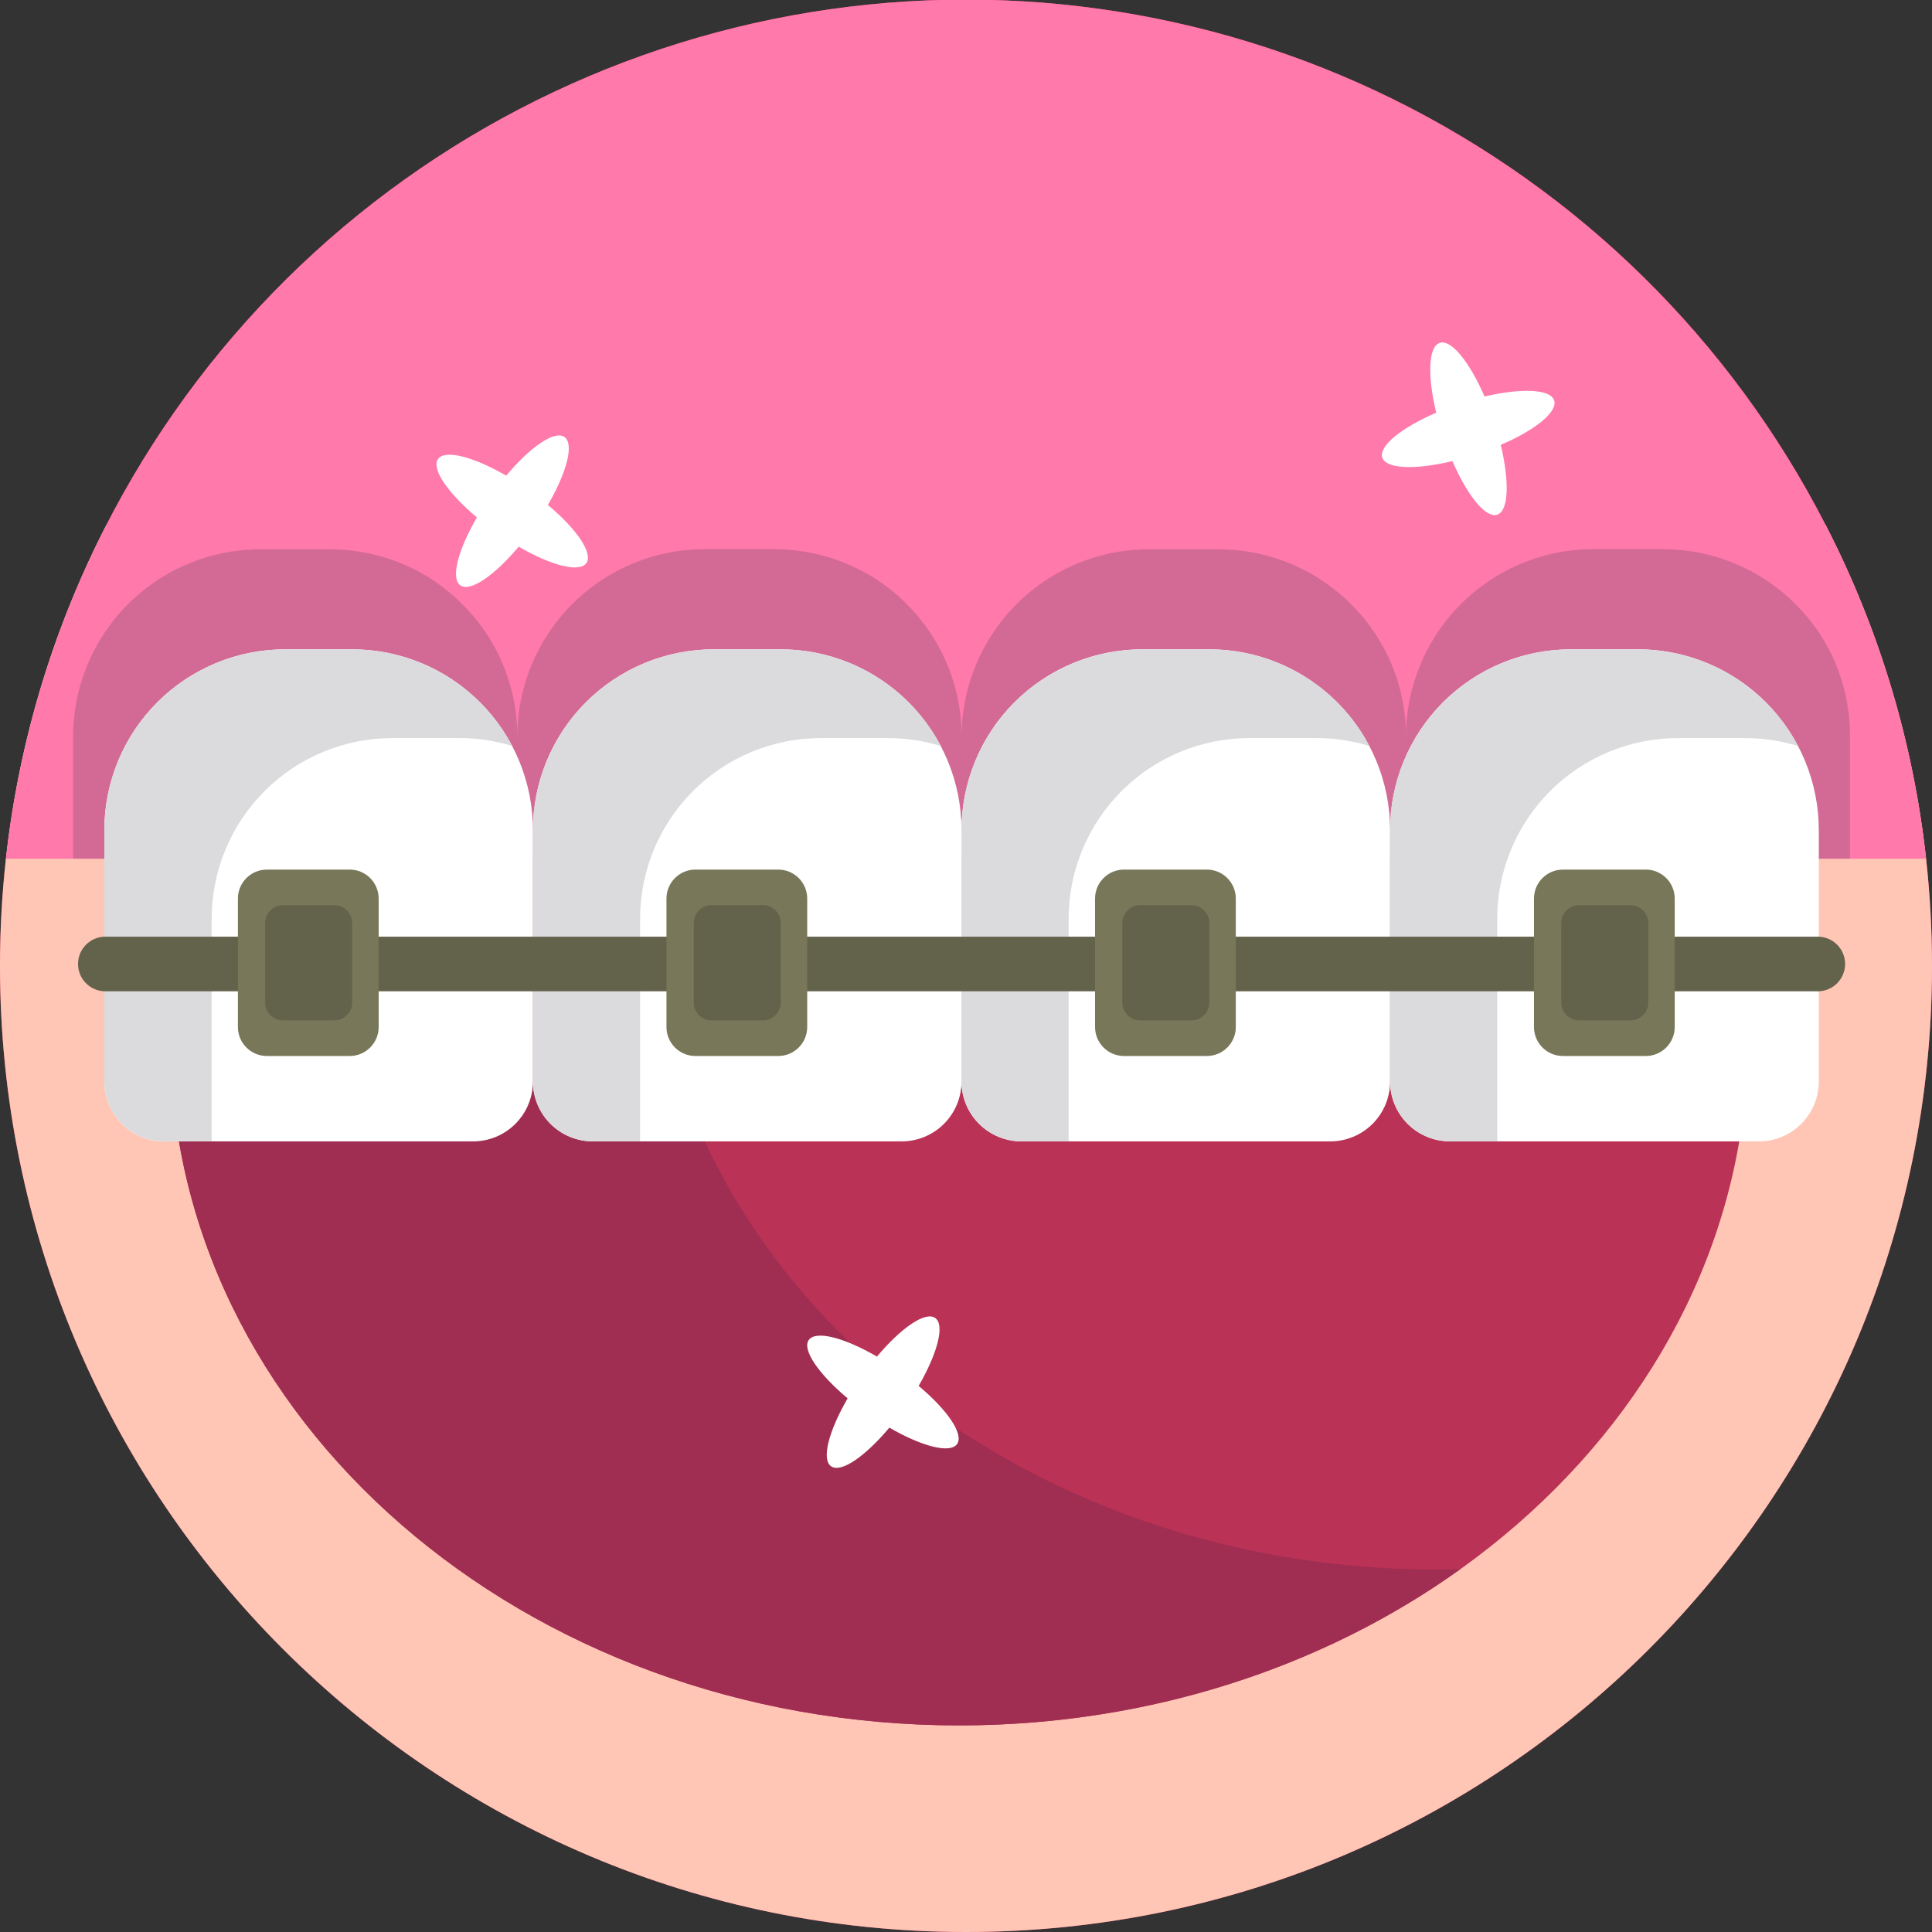
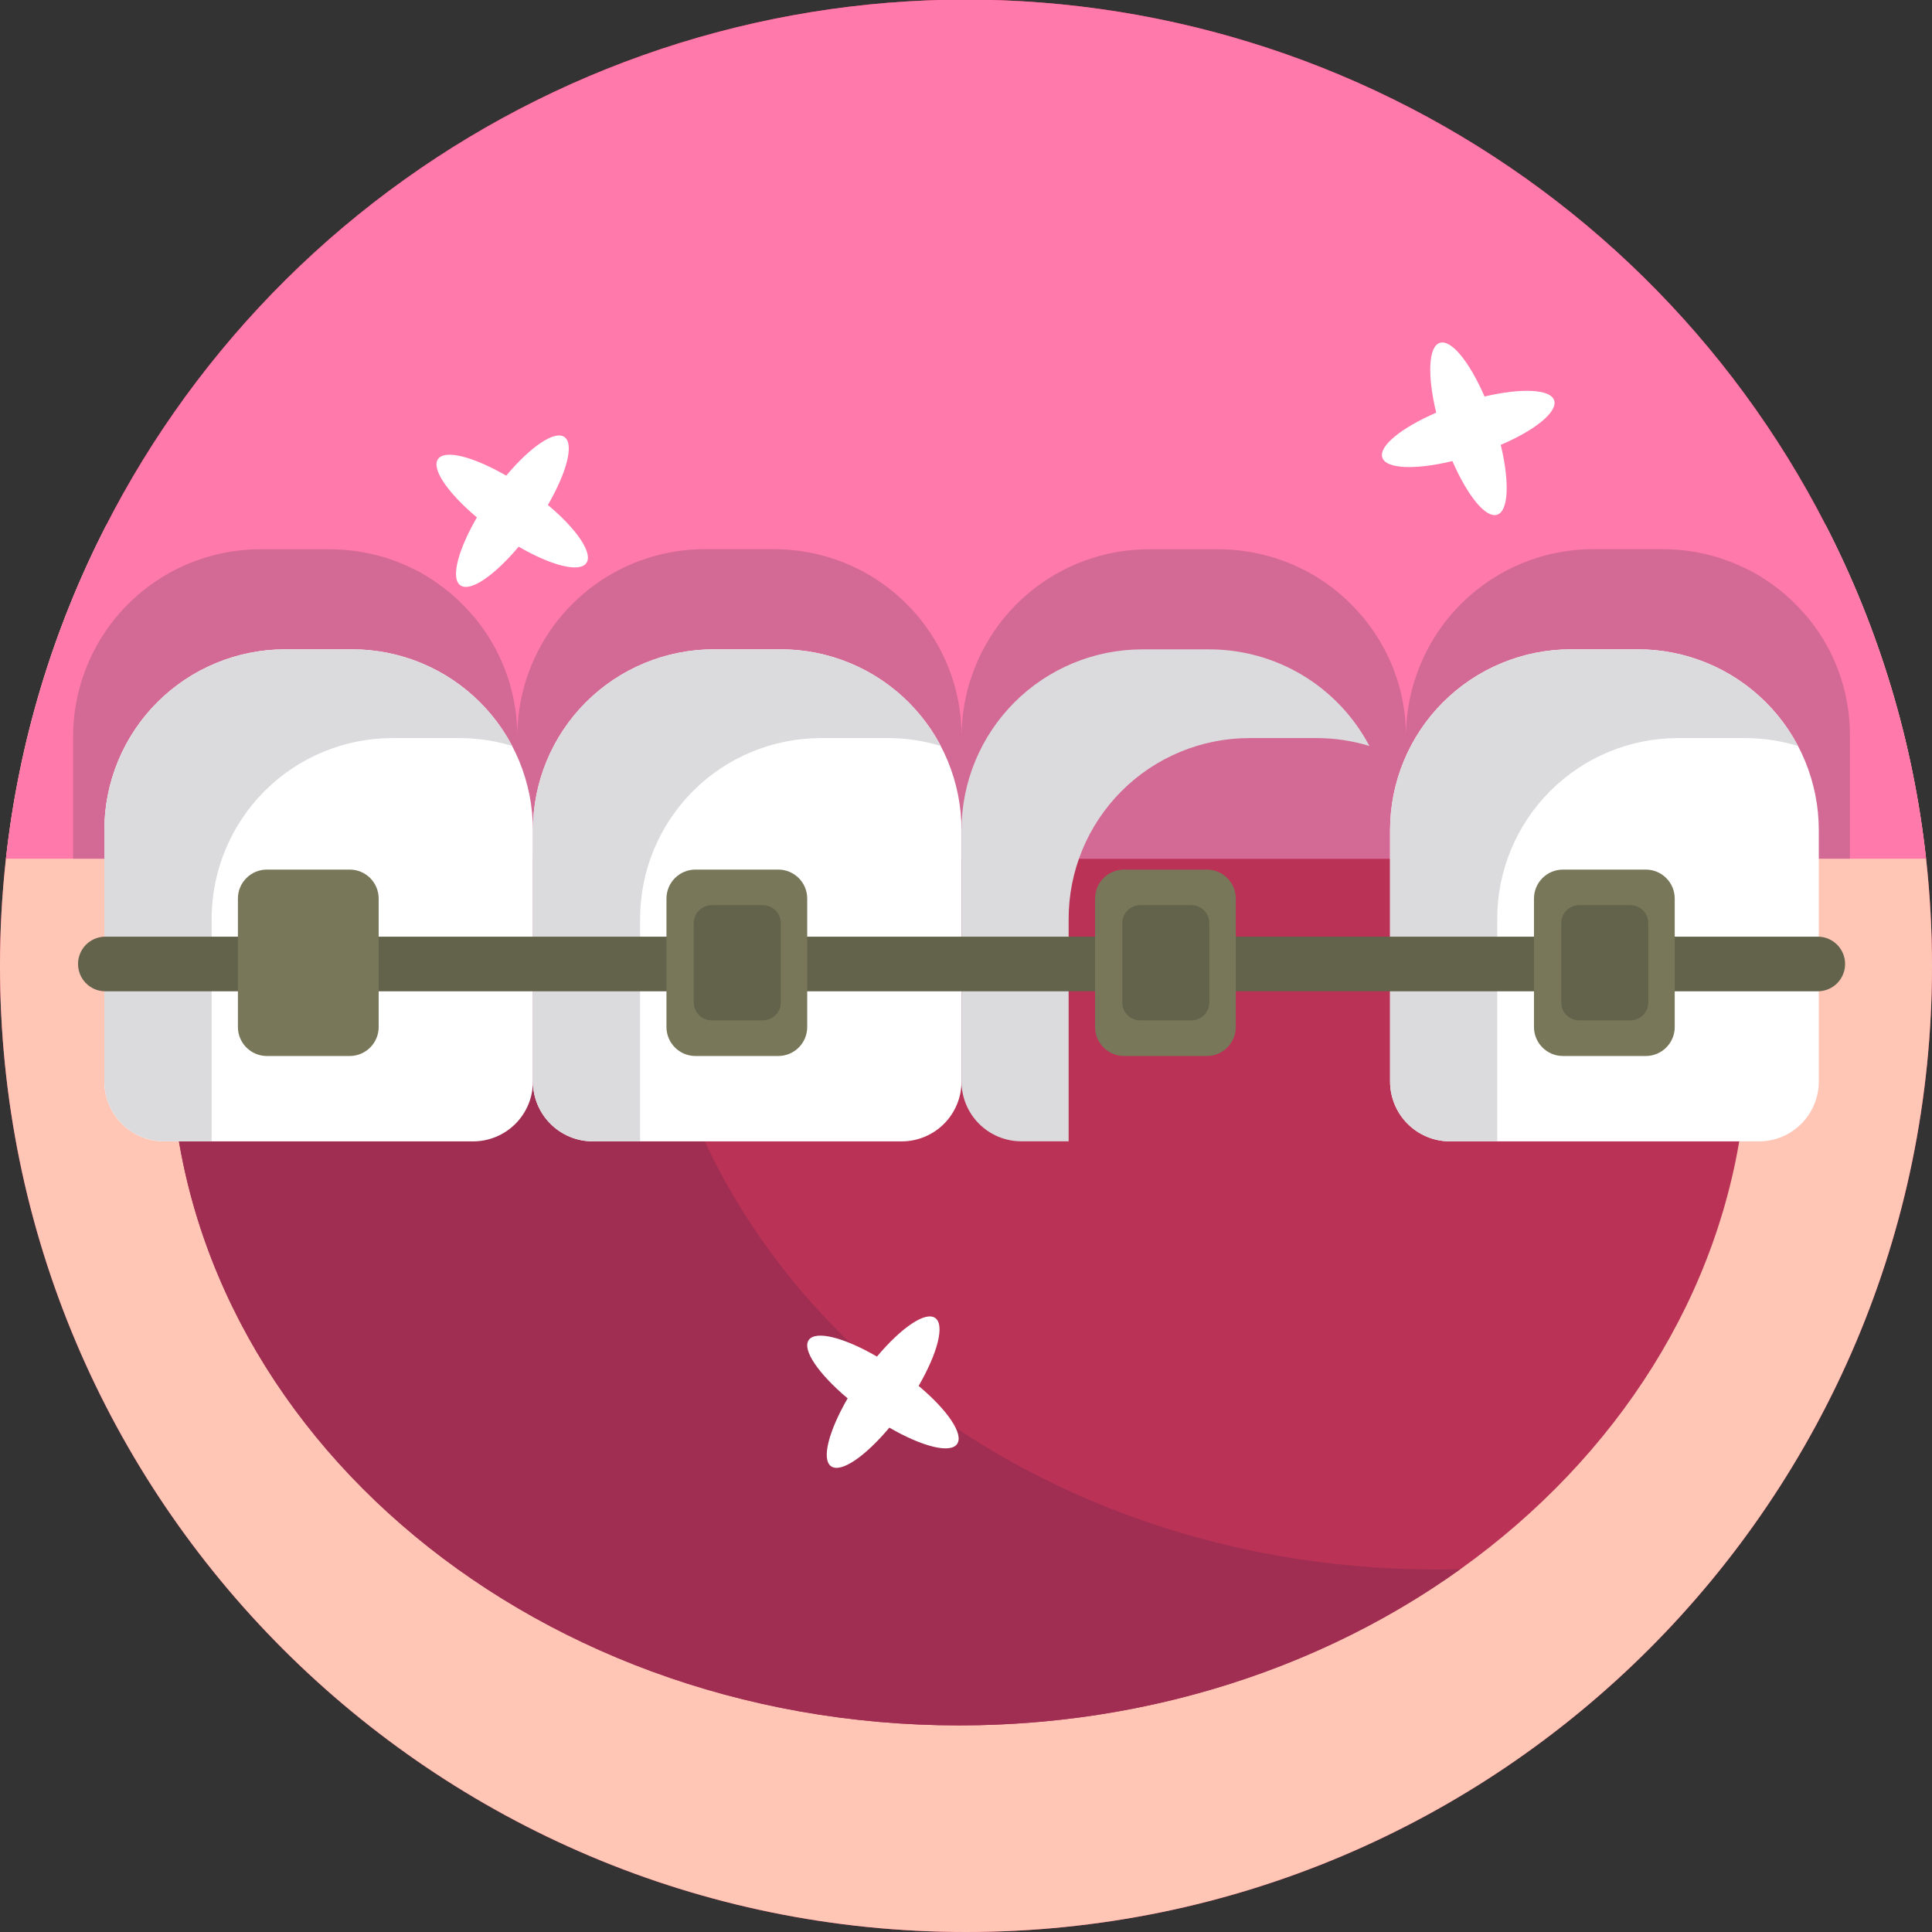
<svg xmlns="http://www.w3.org/2000/svg" width="512" height="512" viewBox="0 0 512 512" fill="none">
  <rect x="0" y="0" width="512" height="512" fill="#333333" stroke="none" />
  <g clip-path="url(#clip0_146_74)">
    <path d="M512 256C512 397.38 397.38 512 256 512C114.62 512 1.22175e-05 397.38 1.22175e-05 256C-0.003 246.498 0.521 237.004 1.57 227.56C7.661 172.874 31.21 121.607 68.726 81.355C106.242 41.104 155.728 14.011 209.851 4.093C263.973 -5.826 319.851 1.958 369.203 26.29C418.554 50.622 458.753 90.208 483.84 139.18C498.026 166.769 507.038 196.723 510.43 227.56C511.479 237.004 512.003 246.498 512 256Z" fill="#EB3C65" />
    <path d="M512 256C512 397.38 397.38 512 256 512C114.62 512 1.22175e-05 397.38 1.22175e-05 256C-0.003 246.498 0.521 237.004 1.57 227.56C4.962 196.723 13.974 166.769 28.16 139.18H483.84C498.026 166.769 507.038 196.723 510.43 227.56C511.479 237.004 512.003 246.498 512 256Z" fill="#FFC6B6" />
    <path d="M254.17 457.25C369.608 457.25 463.19 375.927 463.19 275.61C463.19 175.293 369.608 93.97 254.17 93.97C138.731 93.97 45.15 175.293 45.15 275.61C45.15 375.927 138.731 457.25 254.17 457.25Z" fill="#BA3256" />
    <path d="M387 415.84C350.89 441.71 304.6 457.25 254.15 457.25C138.7 457.25 45.15 375.92 45.15 275.61C45.15 177.18 135.25 97.02 247.7 94.05C201.19 127.38 171.54 177.82 171.54 234.3C171.54 334.61 265.12 415.93 380.54 415.93C382.713 415.93 384.867 415.9 387 415.84Z" fill="#A02E52" />
    <path d="M510.43 227.56H1.57C7.661 172.874 31.21 121.607 68.726 81.355C106.242 41.104 155.728 14.011 209.851 4.093C263.974 -5.826 319.852 1.958 369.203 26.29C418.554 50.622 458.753 90.208 483.84 139.18C498.026 166.769 507.038 196.723 510.43 227.56Z" fill="#FF79AB" />
    <path d="M490.25 195.23V227.56H19.37V195.23C19.365 190.306 20.096 185.408 21.54 180.7L21.61 180.45C21.68 180.24 21.75 180.02 21.83 179.8C25.079 169.849 31.39 161.179 39.862 155.03C48.333 148.88 58.532 145.566 69 145.56H87.42C88.51 145.56 89.58 145.61 90.64 145.68C90.91 145.68 91.17 145.68 91.43 145.74C92.3 145.81 93.16 145.89 94.02 146.01C94.23 146.01 94.44 146.06 94.64 146.1C95.64 146.24 96.7 146.43 97.72 146.64L98.27 146.77C99.1 146.95 99.93 147.16 100.76 147.39L101.54 147.61C102.46 147.88 103.38 148.18 104.28 148.51C104.336 148.517 104.39 148.534 104.44 148.56C105.44 148.9 106.33 149.29 107.25 149.69L107.97 150.02C108.7 150.34 109.41 150.69 110.12 151.02L110.77 151.35C111.64 151.83 112.5 152.35 113.34 152.83L113.81 153.12C114.5 153.57 115.19 154.02 115.81 154.49C116.04 154.66 116.28 154.82 116.5 154.99C117.21 155.5 117.9 155.99 118.58 156.57C118.68 156.64 118.77 156.73 118.88 156.8C119.64 157.42 120.38 158.09 121.1 158.75L121.66 159.28C122.23 159.83 122.77 160.37 123.32 160.94C123.48 161.13 123.66 161.3 123.84 161.48C124.5 162.22 125.16 162.96 125.84 163.72C125.92 163.81 125.99 163.92 126.06 164.01C126.62 164.7 127.15 165.4 127.67 166.11C127.83 166.32 127.98 166.55 128.13 166.76C128.63 167.47 129.13 168.19 129.57 168.92L129.79 169.28C130.32 170.13 130.79 171.01 131.29 171.89C131.322 171.959 131.359 172.026 131.4 172.09C135.152 179.215 137.108 187.148 137.1 195.2C137.097 190.276 137.825 185.38 139.26 180.67L139.34 180.42C139.41 180.21 139.48 179.99 139.56 179.77C142.811 169.812 149.128 161.138 157.608 154.988C166.087 148.838 176.295 145.528 186.77 145.53H205.15C206.24 145.53 207.31 145.58 208.37 145.65C208.64 145.65 208.9 145.65 209.16 145.71C210.03 145.78 210.89 145.86 211.75 145.98C211.95 145.98 212.17 146.03 212.37 146.07C213.37 146.21 214.43 146.4 215.45 146.61L216 146.74C216.83 146.92 217.66 147.13 218.49 147.36L219.27 147.58C220.19 147.85 221.11 148.15 222.01 148.48C222.066 148.487 222.12 148.504 222.17 148.53C223.17 148.87 224.06 149.26 224.98 149.66L225.7 149.99C226.42 150.31 227.13 150.66 227.84 150.99L228.49 151.32C229.37 151.8 230.23 152.32 231.07 152.8L231.54 153.09C232.23 153.54 232.92 153.99 233.59 154.46C233.82 154.63 234.06 154.79 234.28 154.96C234.99 155.47 235.68 155.96 236.36 156.54C236.46 156.61 236.55 156.7 236.66 156.77C237.42 157.39 238.16 158.06 238.88 158.72L239.44 159.25C240.01 159.8 240.55 160.34 241.09 160.91C241.26 161.1 241.44 161.27 241.62 161.45C242.28 162.19 242.94 162.93 243.57 163.69C243.65 163.78 243.72 163.89 243.79 163.98C244.35 164.67 244.88 165.37 245.4 166.08C245.56 166.29 245.71 166.52 245.86 166.73C246.36 167.44 246.86 168.16 247.29 168.89C247.37 169.01 247.45 169.13 247.52 169.25C248.05 170.1 248.52 170.98 249.02 171.86C249.052 171.929 249.089 171.996 249.13 172.06C252.882 179.185 254.838 187.118 254.83 195.17C254.836 190.266 255.567 185.39 257 180.7L257.07 180.45C257.15 180.24 257.22 180.02 257.3 179.8C260.551 169.842 266.868 161.168 275.348 155.018C283.827 148.868 294.035 145.558 304.51 145.56H322.89C323.98 145.56 325.04 145.61 326.11 145.68C326.38 145.68 326.64 145.68 326.9 145.74C327.77 145.81 328.63 145.89 329.49 146.01C329.69 146.01 329.91 146.06 330.11 146.1C331.11 146.24 332.17 146.43 333.18 146.64L333.74 146.77C334.57 146.95 335.4 147.16 336.22 147.39L337.01 147.61C337.93 147.88 338.85 148.18 339.75 148.51C339.803 148.516 339.854 148.533 339.9 148.56C340.9 148.9 341.8 149.29 342.72 149.69L343.44 150.02C344.16 150.34 344.87 150.69 345.58 151.02L346.23 151.35C347.11 151.83 347.97 152.35 348.81 152.83L349.27 153.12C349.97 153.57 350.66 154.02 351.33 154.49L352.02 154.99C352.73 155.5 353.42 155.99 354.1 156.57C354.2 156.64 354.29 156.73 354.4 156.8C355.15 157.42 355.9 158.09 356.62 158.75L357.18 159.28C357.75 159.83 358.29 160.37 358.83 160.94C359 161.13 359.18 161.3 359.35 161.48C360.02 162.22 360.68 162.96 361.35 163.72C361.43 163.81 361.5 163.92 361.57 164.01C362.13 164.7 362.66 165.4 363.18 166.11L363.64 166.76C364.14 167.47 364.64 168.19 365.07 168.92C365.14 169.04 365.23 169.16 365.3 169.28C365.83 170.13 366.3 171.01 366.8 171.89C366.832 171.959 366.869 172.026 366.91 172.09C370.662 179.215 372.618 187.148 372.61 195.2C372.602 190.276 373.33 185.379 374.77 180.67L374.84 180.42C374.91 180.21 374.99 179.99 375.07 179.77C378.318 169.812 384.633 161.137 393.111 154.987C401.589 148.837 411.796 145.527 422.27 145.53H440.66C441.75 145.53 442.81 145.58 443.88 145.65C444.15 145.65 444.41 145.65 444.67 145.71C445.53 145.78 446.4 145.86 447.26 145.98C447.46 145.98 447.68 146.03 447.88 146.07C448.88 146.21 449.94 146.4 450.95 146.61L451.51 146.74C452.34 146.92 453.17 147.13 453.99 147.36L454.77 147.58C455.7 147.85 456.62 148.15 457.52 148.48C457.573 148.486 457.624 148.503 457.67 148.53C458.67 148.87 459.57 149.26 460.49 149.66L461.21 149.99C461.93 150.31 462.64 150.66 463.35 150.99L464 151.32C464.88 151.8 465.74 152.32 466.58 152.8L467.04 153.09C467.74 153.54 468.43 153.99 469.1 154.46L469.79 154.96C470.5 155.47 471.18 155.96 471.87 156.54C471.96 156.61 472.06 156.7 472.17 156.77C472.92 157.39 473.67 158.06 474.39 158.72L474.95 159.25C475.51 159.8 476.06 160.34 476.6 160.91C476.77 161.1 476.95 161.27 477.12 161.45C477.79 162.19 478.45 162.93 479.12 163.69C479.2 163.78 479.27 163.89 479.34 163.98C479.9 164.67 480.43 165.37 480.95 166.08L481.41 166.73C481.91 167.44 482.41 168.16 482.84 168.89C482.91 169.01 483 169.13 483.07 169.25C483.6 170.1 484.07 170.98 484.57 171.86C484.602 171.929 484.639 171.996 484.68 172.06C488.4 179.213 490.313 187.168 490.25 195.23Z" fill="#D36A95" />
    <path d="M75.57 172.07H93.31C99.604 172.07 105.836 173.31 111.65 175.719C117.465 178.127 122.748 181.658 127.198 186.109C131.648 190.56 135.177 195.844 137.585 201.659C139.993 207.474 141.231 213.706 141.23 220V286.61C141.23 288.694 140.819 290.758 140.022 292.683C139.224 294.609 138.055 296.358 136.582 297.832C135.108 299.305 133.359 300.474 131.433 301.272C129.508 302.07 127.444 302.48 125.36 302.48H43.52C39.311 302.48 35.274 300.808 32.298 297.832C29.322 294.856 27.65 290.819 27.65 286.61V220C27.649 213.706 28.887 207.474 31.295 201.659C33.702 195.844 37.232 190.56 41.682 186.109C46.132 181.658 51.415 178.127 57.229 175.719C63.044 173.31 69.276 172.07 75.57 172.07Z" fill="white" />
    <path d="M135.74 197.69C131.203 196.302 126.484 195.598 121.74 195.6H104C97.707 195.6 91.477 196.84 85.663 199.248C79.85 201.656 74.568 205.186 70.119 209.636C65.67 214.086 62.141 219.369 59.734 225.183C57.327 230.996 56.089 237.228 56.09 243.52V302.46H43.52C41.435 302.461 39.371 302.052 37.445 301.255C35.519 300.458 33.769 299.289 32.295 297.815C30.821 296.341 29.652 294.591 28.855 292.665C28.058 290.739 27.649 288.674 27.65 286.59V220C27.65 213.708 28.89 207.477 31.298 201.663C33.706 195.85 37.236 190.568 41.686 186.119C46.136 181.67 51.419 178.141 57.233 175.734C63.046 173.327 69.277 172.089 75.57 172.09H93.31C102.044 172.083 110.614 174.465 118.093 178.977C125.571 183.489 131.674 189.96 135.74 197.69Z" fill="#DBDBDD" />
    <path d="M189.15 172.07H206.9C213.193 172.071 219.424 173.312 225.237 175.722C231.051 178.131 236.333 181.662 240.782 186.113C245.23 190.563 248.759 195.847 251.166 201.661C253.573 207.475 254.811 213.707 254.81 220V286.61C254.81 290.819 253.138 294.856 250.162 297.832C247.186 300.808 243.149 302.48 238.94 302.48H157.1C152.891 302.48 148.854 300.808 145.878 297.832C142.902 294.856 141.23 290.819 141.23 286.61V220C141.229 213.706 142.467 207.474 144.875 201.659C147.282 195.844 150.812 190.56 155.262 186.109C159.712 181.658 164.995 178.127 170.809 175.719C176.624 173.31 182.856 172.07 189.15 172.07Z" fill="white" />
    <path d="M249.32 197.69C244.783 196.303 240.064 195.598 235.32 195.6H217.54C211.248 195.6 205.017 196.84 199.203 199.248C193.39 201.656 188.108 205.186 183.659 209.636C179.21 214.086 175.681 219.369 173.274 225.183C170.867 230.996 169.629 237.228 169.63 243.52V302.46H157.1C155.016 302.461 152.951 302.052 151.025 301.255C149.099 300.458 147.349 299.289 145.875 297.815C144.401 296.341 143.232 294.591 142.435 292.665C141.638 290.739 141.229 288.674 141.23 286.59V220C141.23 213.708 142.47 207.477 144.878 201.663C147.286 195.85 150.816 190.568 155.266 186.119C159.716 181.67 164.999 178.141 170.813 175.734C176.626 173.327 182.858 172.089 189.15 172.09H206.89C215.624 172.085 224.193 174.468 231.671 178.98C239.149 183.492 245.252 189.961 249.32 197.69Z" fill="#DBDBDD" />
-     <path d="M302.72 172.07H320.47C326.764 172.07 332.996 173.31 338.811 175.719C344.625 178.127 349.908 181.658 354.358 186.109C358.808 190.56 362.338 195.844 364.745 201.659C367.153 207.474 368.391 213.706 368.39 220V286.61C368.39 290.819 366.718 294.856 363.742 297.832C360.766 300.808 356.729 302.48 352.52 302.48H270.68C266.471 302.48 262.434 300.808 259.458 297.832C256.482 294.856 254.81 290.819 254.81 286.61V220C254.809 213.707 256.047 207.475 258.454 201.661C260.861 195.847 264.39 190.563 268.838 186.113C273.287 181.662 278.569 178.131 284.383 175.722C290.196 173.312 296.427 172.071 302.72 172.07Z" fill="white" />
    <path d="M362.9 197.69C358.363 196.303 353.645 195.598 348.9 195.6H331.12C324.827 195.599 318.595 196.837 312.78 199.245C306.966 201.653 301.683 205.183 297.233 209.633C292.783 214.083 289.253 219.366 286.845 225.18C284.437 230.995 283.199 237.227 283.2 243.52V302.46H270.67C268.586 302.46 266.523 302.049 264.598 301.252C262.674 300.454 260.925 299.285 259.452 297.811C257.979 296.337 256.811 294.588 256.014 292.662C255.218 290.737 254.809 288.674 254.81 286.59V220C254.81 207.294 259.858 195.107 268.843 186.123C277.827 177.138 290.014 172.09 302.72 172.09H320.47C329.204 172.085 337.773 174.468 345.251 178.98C352.729 183.492 358.832 189.961 362.9 197.69Z" fill="#DBDBDD" />
    <path d="M416.3 172.07H434C440.3 172.059 446.541 173.292 452.365 175.696C458.189 178.1 463.481 181.629 467.94 186.081C472.398 190.533 475.935 195.82 478.347 201.64C480.76 207.461 482.001 213.699 482 220V286.61C482 288.694 481.589 290.758 480.792 292.683C479.994 294.609 478.825 296.358 477.352 297.832C475.878 299.305 474.129 300.474 472.203 301.272C470.278 302.07 468.214 302.48 466.13 302.48H384.25C380.041 302.48 376.004 300.808 373.028 297.832C370.052 294.856 368.38 290.819 368.38 286.61V220C368.379 213.706 369.617 207.474 372.025 201.659C374.432 195.844 377.962 190.56 382.412 186.109C386.862 181.658 392.145 178.127 397.959 175.719C403.774 173.31 410.006 172.07 416.3 172.07Z" fill="white" />
    <path d="M476.48 197.69C471.943 196.303 467.225 195.599 462.48 195.6H444.7C438.407 195.599 432.175 196.837 426.36 199.245C420.546 201.653 415.263 205.182 410.813 209.633C406.363 214.083 402.833 219.366 400.425 225.18C398.017 230.995 396.779 237.227 396.78 243.52V302.46H384.25C382.167 302.46 380.103 302.049 378.178 301.252C376.254 300.454 374.505 299.285 373.032 297.811C371.559 296.337 370.391 294.588 369.595 292.662C368.798 290.737 368.389 288.674 368.39 286.59V220C368.39 207.294 373.438 195.107 382.423 186.123C391.408 177.138 403.594 172.09 416.3 172.09H434.05C442.784 172.086 451.352 174.469 458.83 178.981C466.308 183.493 472.411 189.962 476.48 197.69Z" fill="#DBDBDD" />
    <path d="M482 262.7H27.65C25.778 262.63 24.005 261.838 22.705 260.488C21.405 259.139 20.679 257.339 20.679 255.465C20.679 253.591 21.405 251.791 22.705 250.442C24.005 249.092 25.778 248.3 27.65 248.23H482C483.872 248.3 485.645 249.092 486.945 250.442C488.245 251.791 488.971 253.591 488.971 255.465C488.971 257.339 488.245 259.139 486.945 260.488C485.645 261.838 483.872 262.63 482 262.7Z" fill="#63624B" />
    <path d="M92.67 230.45H70.73C66.489 230.45 63.05 233.888 63.05 238.13V272.17C63.05 276.412 66.489 279.85 70.73 279.85H92.67C96.912 279.85 100.35 276.412 100.35 272.17V238.13C100.35 233.888 96.912 230.45 92.67 230.45Z" fill="#787759" />
-     <path d="M88.58 239.88H75.02C72.397 239.88 70.27 242.007 70.27 244.63V265.66C70.27 268.283 72.397 270.41 75.02 270.41H88.58C91.203 270.41 93.33 268.283 93.33 265.66V244.63C93.33 242.007 91.203 239.88 88.58 239.88Z" fill="#63624B" />
    <path d="M206.24 230.45H184.3C180.059 230.45 176.62 233.888 176.62 238.13V272.17C176.62 276.412 180.059 279.85 184.3 279.85H206.24C210.482 279.85 213.92 276.412 213.92 272.17V238.13C213.92 233.888 210.482 230.45 206.24 230.45Z" fill="#787759" />
    <path d="M202.16 239.88H188.6C185.977 239.88 183.85 242.007 183.85 244.63V265.66C183.85 268.283 185.977 270.41 188.6 270.41H202.16C204.783 270.41 206.91 268.283 206.91 265.66V244.63C206.91 242.007 204.783 239.88 202.16 239.88Z" fill="#63624B" />
    <path d="M319.82 230.45H297.88C293.638 230.45 290.2 233.888 290.2 238.13V272.17C290.2 276.412 293.638 279.85 297.88 279.85H319.82C324.061 279.85 327.5 276.412 327.5 272.17V238.13C327.5 233.888 324.061 230.45 319.82 230.45Z" fill="#787759" />
    <path d="M315.73 239.88H302.17C299.547 239.88 297.42 242.007 297.42 244.63V265.66C297.42 268.283 299.547 270.41 302.17 270.41H315.73C318.353 270.41 320.48 268.283 320.48 265.66V244.63C320.48 242.007 318.353 239.88 315.73 239.88Z" fill="#63624B" />
    <path d="M436.14 230.45H414.2C409.958 230.45 406.52 233.888 406.52 238.13V272.17C406.52 276.412 409.958 279.85 414.2 279.85H436.14C440.382 279.85 443.82 276.412 443.82 272.17V238.13C443.82 233.888 440.382 230.45 436.14 230.45Z" fill="#787759" />
    <path d="M432.06 239.88H418.5C415.877 239.88 413.75 242.007 413.75 244.63V265.66C413.75 268.283 415.877 270.41 418.5 270.41H432.06C434.683 270.41 436.81 268.283 436.81 265.66V244.63C436.81 242.007 434.683 239.88 432.06 239.88Z" fill="#63624B" />
    <path d="M411.86 106.08C410.86 103.08 403.12 102.8 393.42 105.08C389.42 95.9 384.58 89.85 381.54 90.87C378.5 91.89 378.26 99.64 380.61 109.36C371.39 113.36 365.32 118.23 366.33 121.27C367.34 124.31 375.15 124.55 384.9 122.19C388.9 131.37 393.74 137.41 396.78 136.4C399.82 135.39 400.06 127.62 397.71 117.89C406.86 114 412.88 109.11 411.86 106.08Z" fill="white" />
    <path d="M155.39 149.22C157.22 146.61 152.84 140.22 145.2 133.82C150.2 125.17 152.2 117.66 149.59 115.82C146.98 113.98 140.59 118.39 134.15 126.05C125.48 121.05 117.94 119.05 116.09 121.64C114.24 124.23 118.68 130.64 126.38 137.12C121.38 145.76 119.38 153.27 122 155.12C124.62 156.97 131 152.55 137.45 144.88C146.07 149.87 153.55 151.83 155.39 149.22Z" fill="white" />
    <path d="M253.64 382.68C255.47 380.06 251.09 373.68 243.45 367.28C248.45 358.63 250.45 351.11 247.84 349.28C245.23 347.45 238.84 351.85 232.4 359.51C223.73 354.46 216.19 352.51 214.34 355.1C212.49 357.69 216.93 364.1 224.63 370.58C219.63 379.23 217.63 386.74 220.25 388.58C222.87 390.42 229.25 386.01 235.69 378.34C244.32 383.33 251.8 385.29 253.64 382.68Z" fill="white" />
  </g>
  <defs>
    <clipPath id="clip0_146_74">
      <rect width="512" height="512" fill="white" />
    </clipPath>
  </defs>
</svg>